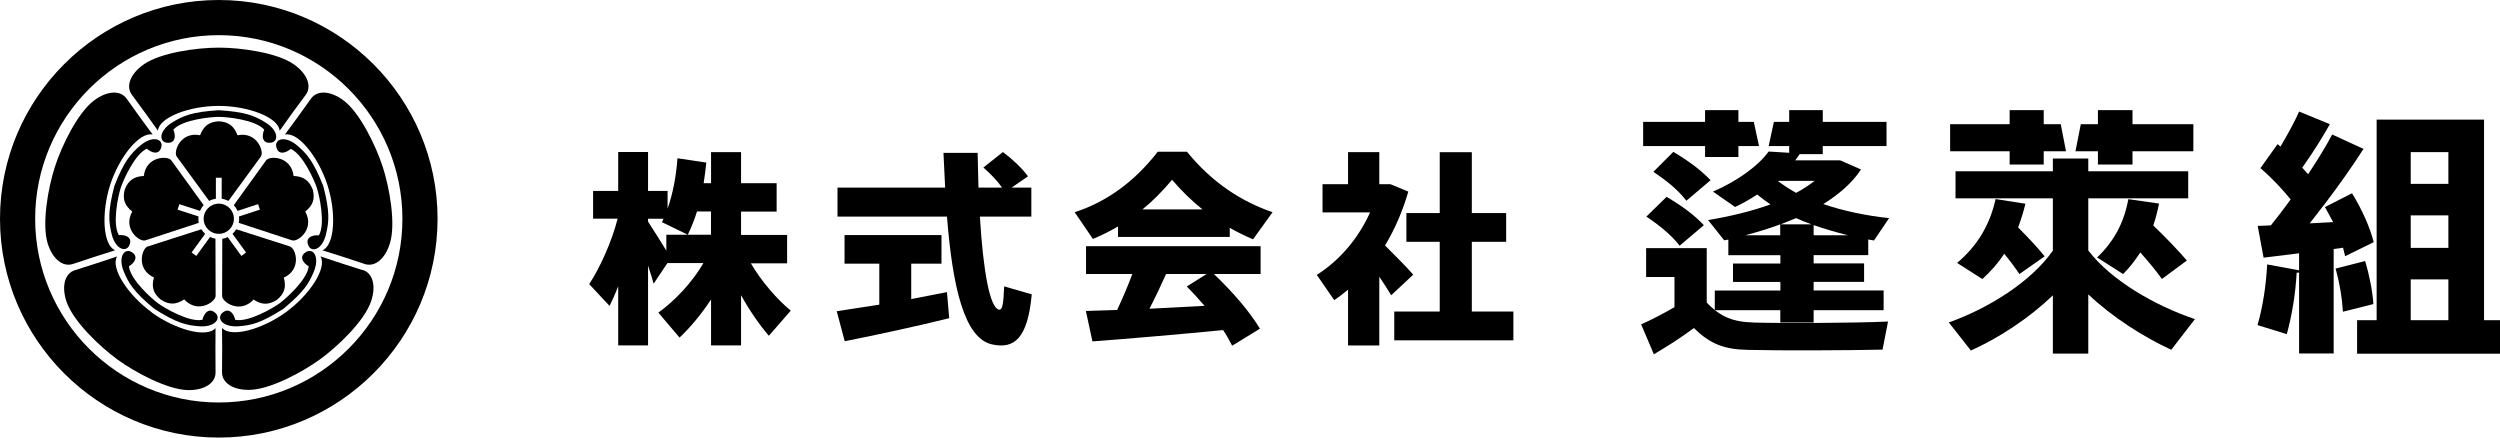
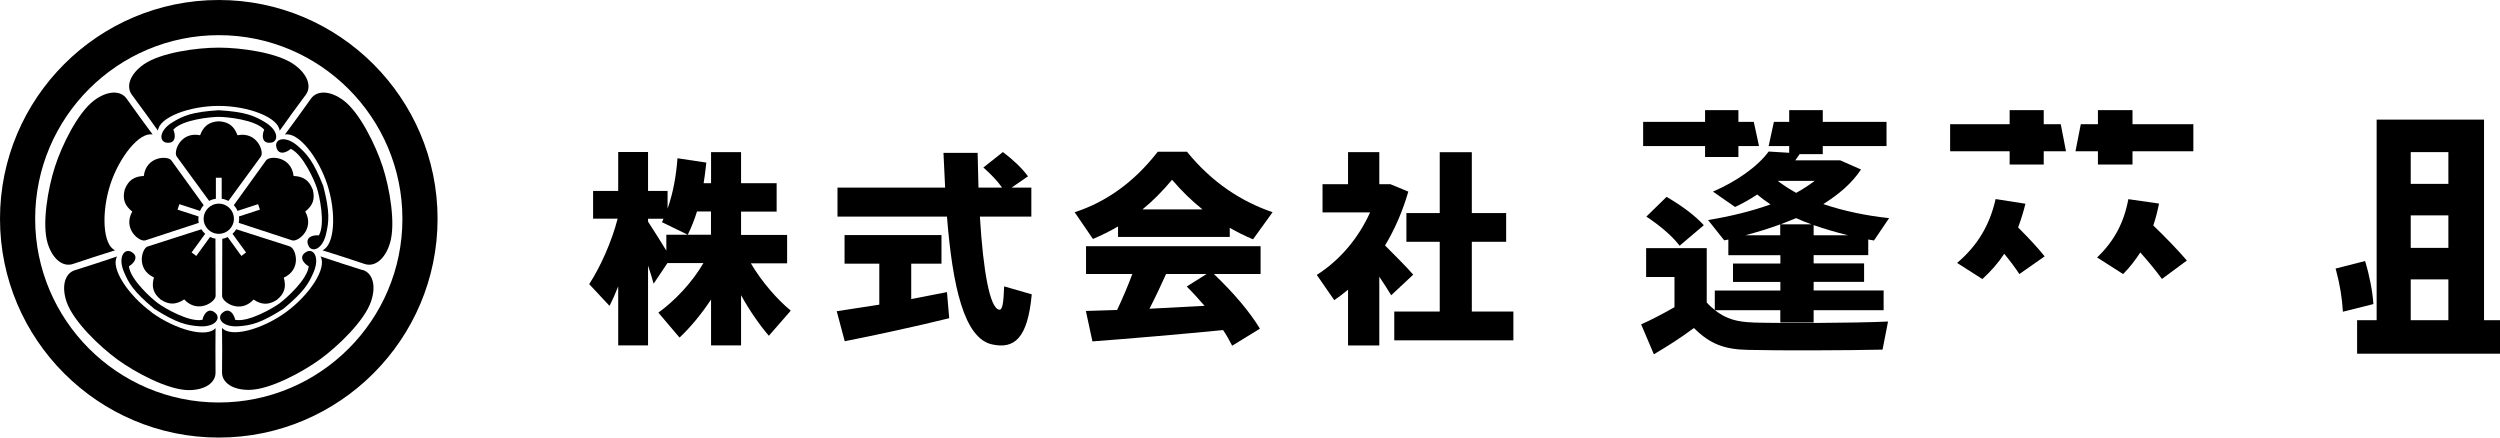
<svg xmlns="http://www.w3.org/2000/svg" id="_レイヤー_1" data-name="レイヤー 1" width="300.75" height="52.64" viewBox="0 0 300.75 52.64">
  <g>
    <g>
-       <path d="m201.31,18.26l-2.41,2.41c1.69,1.13,3.04,2.25,3.97,3.48l2.91-2.47c-1.1-1.16-2.57-2.28-4.48-3.41Z" />
      <polygon points="205.12 18.89 209.13 18.89 209.13 17.57 211.61 17.57 210.98 14.66 209.13 14.66 209.13 13.25 205.12 13.25 205.12 14.66 197.67 14.66 197.67 17.57 205.12 17.57 205.12 18.89" />
      <path d="m198.05,26.05c1.69,1.13,3.07,2.29,4.01,3.51l2.91-2.47c-1.1-1.19-2.57-2.28-4.48-3.41l-2.44,2.38Z" />
      <path d="m210.85,38.79c-1.78-.06-3.16-.38-4.54-1.47h7.86v1.47h4.01v-1.47h8.42v-2.38h-8.42v-1.03h6.07v-2.22h-6.07v-1h6.57v-1.88l.69.12,1.82-2.69c-2.69-.28-5.45-.85-7.92-1.69,1.91-1.19,3.47-2.54,4.54-4.16l-2.5-1.1h-5.41l.53-.75h2.78v-.97h7.67v-2.91h-7.67v-1.41h-4.04v1.41h-1.84s-.63,2.91-.63,2.91h2.47v.81l-2.47-.15c-1.35,1.85-3.94,3.63-6.7,4.82l2.66,1.85c.94-.44,1.82-.94,2.66-1.5.5.41,1.03.81,1.6,1.19-2.25.81-4.82,1.44-7.51,1.88l1.94,2.44.5-.09v1.88h6.26v1h-5.7v2.22h5.7v1.03h-7.89v2.35c-.31-.25-.66-.56-.97-.91v-6.54h-7.29v3.47h3.41v3.63c-1.41.81-2.79,1.53-4.01,2.07l1.53,3.6c1.47-.87,3.1-1.88,4.82-3.16,1.97,1.97,3.72,2.57,6.48,2.63,3.85.1,12.27.06,16.21-.03l.66-3.38c-4.1.19-12.77.22-16.28.12Zm3.35-11.8l1.88-.75c.6.28,1.22.53,1.85.75h-3.72Zm8.11,1.31h-4.13v-1.22c1.35.47,2.72.87,4.13,1.22Zm-4.01-6.54c-.66.5-1.41,1-2.22,1.44-.81-.44-1.56-.94-2.22-1.44h4.44Zm-8.33,6.54c1.44-.38,2.85-.81,4.19-1.31v1.31h-4.19Z" />
    </g>
    <g>
      <polygon points="241.76 19.79 245.86 19.79 245.86 18.2 248.54 18.2 247.91 14.94 245.86 14.94 245.86 13.25 241.76 13.25 241.76 14.94 234.6 14.94 234.6 18.2 241.76 18.2 241.76 19.79" />
      <polygon points="249.68 18.2 252.38 18.2 252.38 19.79 256.54 19.79 256.54 18.2 263.86 18.2 263.86 14.94 256.54 14.94 256.54 13.25 252.38 13.25 252.38 14.94 250.32 14.94 249.68 18.2" />
-       <path d="m251.22,30.12v-6.26h12.02v-3.26h-12.02v-1.53h-4.26v1.53h-11.71v3.26h11.71v6.29c-2.63,3.76-7.76,6.95-12.52,8.64l2.66,3.38c3.44-1.56,6.98-3.88,9.86-6.64v7.01h4.26s0-7.13,0-7.13c2.91,2.75,6.54,5.07,9.98,6.67l2.85-3.69c-4.85-1.63-10.11-4.69-12.83-8.26Z" />
      <path d="m240.07,23.96c-.72,3.16-2.19,5.6-4.63,7.67l3.04,1.94c1.03-.94,1.91-1.94,2.63-3.04.69.84,1.31,1.66,1.82,2.44l3.04-2.13c-.84-1.06-1.91-2.19-3.19-3.48.34-.91.63-1.85.88-2.85l-3.57-.56Z" />
      <path d="m256.04,23.96c-.53,2.85-1.72,5.07-3.76,7.01l3.13,2c.81-.81,1.47-1.69,2.07-2.6,1,1.13,1.88,2.19,2.6,3.19l3-2.22c-1.1-1.28-2.41-2.63-4.04-4.22.28-.81.5-1.69.69-2.63l-3.69-.53Z" />
    </g>
    <path d="m92.49,40.39c-1.12-1.31-2.33-3.04-3.34-4.88v6.04h-3.61v-5.52c-1.16,1.76-2.5,3.37-3.79,4.58l-2.55-3c1.96-1.41,4.06-3.61,5.42-5.96h-4.33l-1.66,2.48c-.18-.64-.4-1.39-.67-2.18v9.6h-3.59v-7.1c-.34.87-.69,1.66-1.04,2.35l-2.45-2.62c1.29-1.96,2.7-5.05,3.42-7.87h-2.95v-3.34h3.02v-4.68h3.59v4.68h2.35v2.13c.67-1.9,1.04-3.98,1.19-6.06l3.47.52c-.08.84-.2,1.66-.32,2.48h.89v-3.74h3.61v3.74h4.28v3.42h-4.28v2.8h5.54v3.42h-4.36c1.26,2.15,3.12,4.31,4.8,5.69l-2.65,3.04Zm-12.33-10.25v-1.9h5.37v-2.8h-1.68c-.3.96-.67,1.9-1.11,2.8l-3.1-1.51.18-.42h-1.86v.35c.76,1.19,1.58,2.45,2.2,3.49Z" />
    <path d="m113.92,35.14l.27,3.14c-3.69.92-9.28,2.13-12.57,2.77l-.96-3.61,5.12-.79v-4.93h-4.18v-3.44h11.66v3.44h-3.64v4.26l4.3-.84Zm10.2.27c-.49,5.32-2.1,6.61-4.78,6.02-3.36-.74-4.75-6.98-5.42-15.37h-13.17v-3.49h12.95l-.2-4.18h4.11l.1,4.18h2.84c-.57-.82-1.34-1.61-2.25-2.42l2.35-1.86c1.31.99,2.3,1.96,3.02,2.92l-1.98,1.36h2.38v3.49h-6.19c.4,6.64,1.21,10.99,2.3,11.19.4.08.54-.67.62-2.8l3.32.96Z" />
    <path d="m131.48,28.75l-2.2-3.22c3.69-1.19,7.1-3.54,10-7.28h3.51c3.07,3.78,6.61,6.01,10.3,7.28l-2.35,3.26c-.94-.39-1.88-.86-2.8-1.38v1.09h-13.44v-1.26c-.96.57-1.98,1.06-3.02,1.51Zm-.82.87h20.99v3.34h-5.62c2.42,2.33,4.26,4.48,5.54,6.58l-3.34,2.05c-.32-.62-.67-1.26-1.09-1.88-4.8.47-11.63,1.06-15.72,1.36l-.79-3.66,3.76-.12c.69-1.46,1.34-3,1.83-4.33h-5.57v-3.34Zm6.78-4.43h7.22c-1.24-.99-2.45-2.15-3.66-3.56-1.19,1.41-2.35,2.58-3.56,3.56Zm5.32,9.28l2.4-1.51h-4.88c-.59,1.31-1.26,2.75-2,4.18l6.63-.35c-.67-.77-1.38-1.56-2.15-2.33Z" />
    <path d="m167.36,35.52c-.37-.64-.89-1.41-1.43-2.23v8.27h-3.76v-6.71c-.52.44-1.09.87-1.66,1.26l-2.1-3.04c2.74-1.74,5-4.38,6.41-7.52h-5.72v-3.39h3.07v-3.86h3.76v3.86h1.34l2.15.89c-.67,2.32-1.61,4.5-2.8,6.48,1.26,1.26,2.6,2.6,3.39,3.51l-2.65,2.48Zm14.7,1.96v3.46h-14.33v-3.46h5.47v-8.39h-4.01v-3.46h4.01v-7.32h3.86v7.32h4.13v3.46h-4.13v8.39h5Z" />
    <g>
      <path d="m281.85,37.5l3.67-.92c-.1-1.53-.47-3.44-1-5.18l-3.55.91.08.29c.43,1.58.72,3.35.8,4.9Z" />
-       <path d="m282.12,30.82l3.44-1.69c-.46-1.8-1.41-3.93-2.61-5.88l-3.26,1.66.99,1.81-2.82.15,1.7-2.2h0s.04-.04.04-.04c1.81-2.38,3.44-4.7,4.73-6.72l-3.77-1.73c-.68,1.3-1.65,2.9-2.79,4.62l-.11.16-.7-.79.07-.1c1.49-2.09,2.65-4.06,3.25-5.13l-3.7-1.52c-.46,1.06-1.2,2.46-2.15,4.06l-.09.15-.35-.29-2.06,2.89c1.47,1.25,2.75,2.68,3.56,3.67l.08.09-.07.09c-.71.98-1.49,2.01-2.27,2.98l-.04.05-.44.02c-.43.02-.8.04-1.15.04l.71,3.83,4.27-.53v2.05l-.17-.03-3.67-.68c-.13,2.57-.54,5.16-1.16,7.3l3.52,1.09c.62-2.23,1.05-4.85,1.19-7.4h.29v9.72h4.16v-12.56l1.13-.16.24,1Z" />
      <path d="m285.91,14.39v24.13h-2.35v4.03h17.19v-4.03h-1.92V14.39h-12.91Zm8.63,24.13h-4.53v-4.91h4.53v4.91Zm0-8.7h-4.53v-3.91h4.53v3.91Zm0-7.7h-4.53v-3.82h4.53v3.82Z" />
    </g>
  </g>
  <g>
    <g>
      <path d="m28.69,39.25c1.53-.11,2.68-.37,5.4-2.1,2.49-2.06,3.08-3.07,3.67-4.49.66-1.62.05-2.7-.77-2.43-1.25.58-.39,1.53.15,1.8-.16,1.61-2.76,3.91-3.52,4.47-.76.55-3.75,2.31-5.33,1.97-.1-.6-.74-1.7-1.67-.7-.5.7.33,1.61,2.07,1.48Z" />
      <path d="m43.61,32.49c-1.02-.31-4.12-1.32-5.06-1.65.84,1.38-1.31,4.65-4.16,6.72-2.85,2.07-6.63,3.11-7.68,1.88.02,1,.03,4.26,0,5.32-.03,1.27,1.29,2.18,3.31,2.14,2.46-.04,6.31-2.1,8.49-3.68,2.17-1.58,5.32-4.61,6.12-6.94.66-1.91.2-3.45-1.01-3.81Z" />
      <path d="m32.73,17.14c.82-.26.68-1.5-.8-2.41-1.31-.8-2.38-1.27-5.61-1.47-3.22.2-4.3.67-5.6,1.47-1.49.92-1.62,2.15-.81,2.41,1.34.27,1.21-1,.94-1.54,1.07-1.21,4.53-1.54,5.47-1.54s4.4.33,5.47,1.54c-.27.54-.4,1.81.94,1.54Z" />
      <path d="m19,15.73c.13-1.62,3.79-2.99,7.32-2.99s7.19,1.38,7.32,2.99c.57-.82,2.48-3.46,3.13-4.31.77-1.01.23-2.52-1.42-3.68-2.01-1.41-6.34-2.01-9.03-2.01s-7.01.61-9.02,2.01c-1.66,1.16-2.19,2.67-1.42,3.68.65.85,2.55,3.49,3.13,4.31Z" />
      <path d="m24.36,38.47c-1.58.34-4.57-1.41-5.33-1.97-.76-.55-3.36-2.86-3.52-4.47.53-.28,1.39-1.23.15-1.8-.82-.26-1.43.82-.77,2.43.59,1.42,1.18,2.43,3.67,4.49,2.72,1.73,3.87,1.98,5.4,2.1,1.75.13,2.58-.78,2.07-1.48-.93-1-1.57.1-1.67.7Z" />
      <path d="m18.25,37.57c-2.85-2.07-5-5.34-4.16-6.72-.94.33-4.04,1.34-5.06,1.65-1.21.36-1.67,1.9-1.02,3.81.8,2.33,3.95,5.36,6.12,6.94,2.17,1.58,6.03,3.63,8.49,3.68,2.02.03,3.34-.88,3.31-2.14-.02-1.07-.01-4.32,0-5.32-1.05,1.23-4.83.19-7.68-1.88Z" />
      <path d="m39.22,28.16c.36-1.49.48-2.66-.33-5.78-1.19-3-1.97-3.88-3.13-4.87-1.33-1.13-2.55-.88-2.55-.02.16,1.36,1.33.83,1.76.42,1.48.65,2.87,3.83,3.16,4.73.29.89,1.04,4.28.23,5.68-.6-.09-1.85.18-1.18,1.37.5.7,1.63.19,2.04-1.51Z" />
      <path d="m46.04,20.06c-.83-2.55-2.74-6.49-4.7-7.97-1.61-1.21-3.21-1.25-3.94-.21-.61.88-2.53,3.51-3.13,4.31,1.58-.37,4.02,2.68,5.11,6.03,1.09,3.36.91,7.26-.59,7.89.95.29,4.06,1.29,5.06,1.64,1.2.42,2.47-.55,3.06-2.49.72-2.35-.04-6.65-.87-9.2Z" />
-       <path d="m17.68,17.9c.43.42,1.6.94,1.76-.42,0-.86-1.22-1.11-2.55.02-1.17.99-1.95,1.87-3.13,4.87-.81,3.13-.69,4.29-.33,5.78.41,1.7,1.54,2.21,2.05,1.51.67-1.19-.58-1.46-1.18-1.37-.82-1.39-.07-4.79.22-5.68.29-.89,1.68-4.08,3.16-4.73Z" />
      <path d="m8.79,31.75c1.01-.35,4.11-1.35,5.06-1.64-1.49-.63-1.67-4.53-.59-7.89,1.09-3.35,3.54-6.4,5.11-6.03-.6-.8-2.52-3.43-3.13-4.31-.72-1.04-2.32-1-3.93.21-1.96,1.48-3.88,5.41-4.7,7.97-.83,2.55-1.59,6.86-.88,9.2.59,1.93,1.86,2.91,3.06,2.49Z" />
      <path d="m28.14,26.32c0,1-.81,1.81-1.82,1.81s-1.82-.81-1.82-1.81.81-1.82,1.82-1.82,1.82.81,1.82,1.82Z" />
      <path d="m28.57,16.27c-.4-1.07-1.04-1.61-2.25-1.68-1.21.07-1.85.61-2.25,1.68-2.35-.47-3.22,1.94-2.82,2.55l3.91,5.35c.25-.13.52-.22.81-.26v-2.53h.7v2.53c.29.04.56.13.81.26l3.91-5.35c.4-.6-.47-3.02-2.82-2.55Z" />
      <path d="m23.87,26.32c0-.09,0-.19.02-.28l-2.53-.82.11-.33.11-.33,2.48.81c.11-.26.26-.49.44-.69l-3.9-5.4c-.45-.57-3.02-.49-3.3,1.89-1.14.05-1.85.49-2.29,1.62-.31,1.17,0,1.94.9,2.66-1.17,2.09.86,3.67,1.56,3.47l6.44-2.11c-.03-.16-.05-.32-.05-.49Z" />
      <path d="m25.26,28.52l-1.65,2.27-.28-.21-.28-.21,1.63-2.24c-.18-.16-.33-.35-.45-.55l-6.49,2.08c-.68.25-1.4,2.72.78,3.72-.31,1.1-.11,1.91.83,2.67,1.02.66,1.85.6,2.81-.03,1.62,1.76,3.75.32,3.78-.41l-.02-6.9c-.23-.03-.45-.11-.65-.21Z" />
      <path d="m34.92,29.66l-6.5-2.08c-.12.2-.28.39-.45.55l1.63,2.24-.28.21-.28.21-1.65-2.27c-.2.1-.42.17-.65.21l-.02,6.9c.03.72,2.16,2.17,3.78.41.96.63,1.79.69,2.81.03.94-.76,1.14-1.57.83-2.67,2.18-1,1.46-3.47.78-3.72Z" />
      <path d="m37.61,22.79c-.44-1.13-1.15-1.57-2.29-1.62-.28-2.38-2.85-2.46-3.3-1.89l-3.89,5.4c.18.2.33.43.44.69l2.48-.81.11.33.11.33-2.52.82c0,.09.02.19.02.28,0,.17-.02.33-.05.49l6.44,2.11c.7.2,2.73-1.38,1.56-3.47.9-.72,1.21-1.48.9-2.66Z" />
    </g>
    <path d="m0,26.32c0,14.51,11.81,26.32,26.32,26.32s26.32-11.81,26.32-26.32S40.83,0,26.32,0,0,11.81,0,26.32Zm4.23,0C4.23,14.14,14.14,4.23,26.32,4.23s22.09,9.91,22.09,22.1-9.91,22.09-22.09,22.09S4.23,38.5,4.23,26.32Z" />
  </g>
</svg>